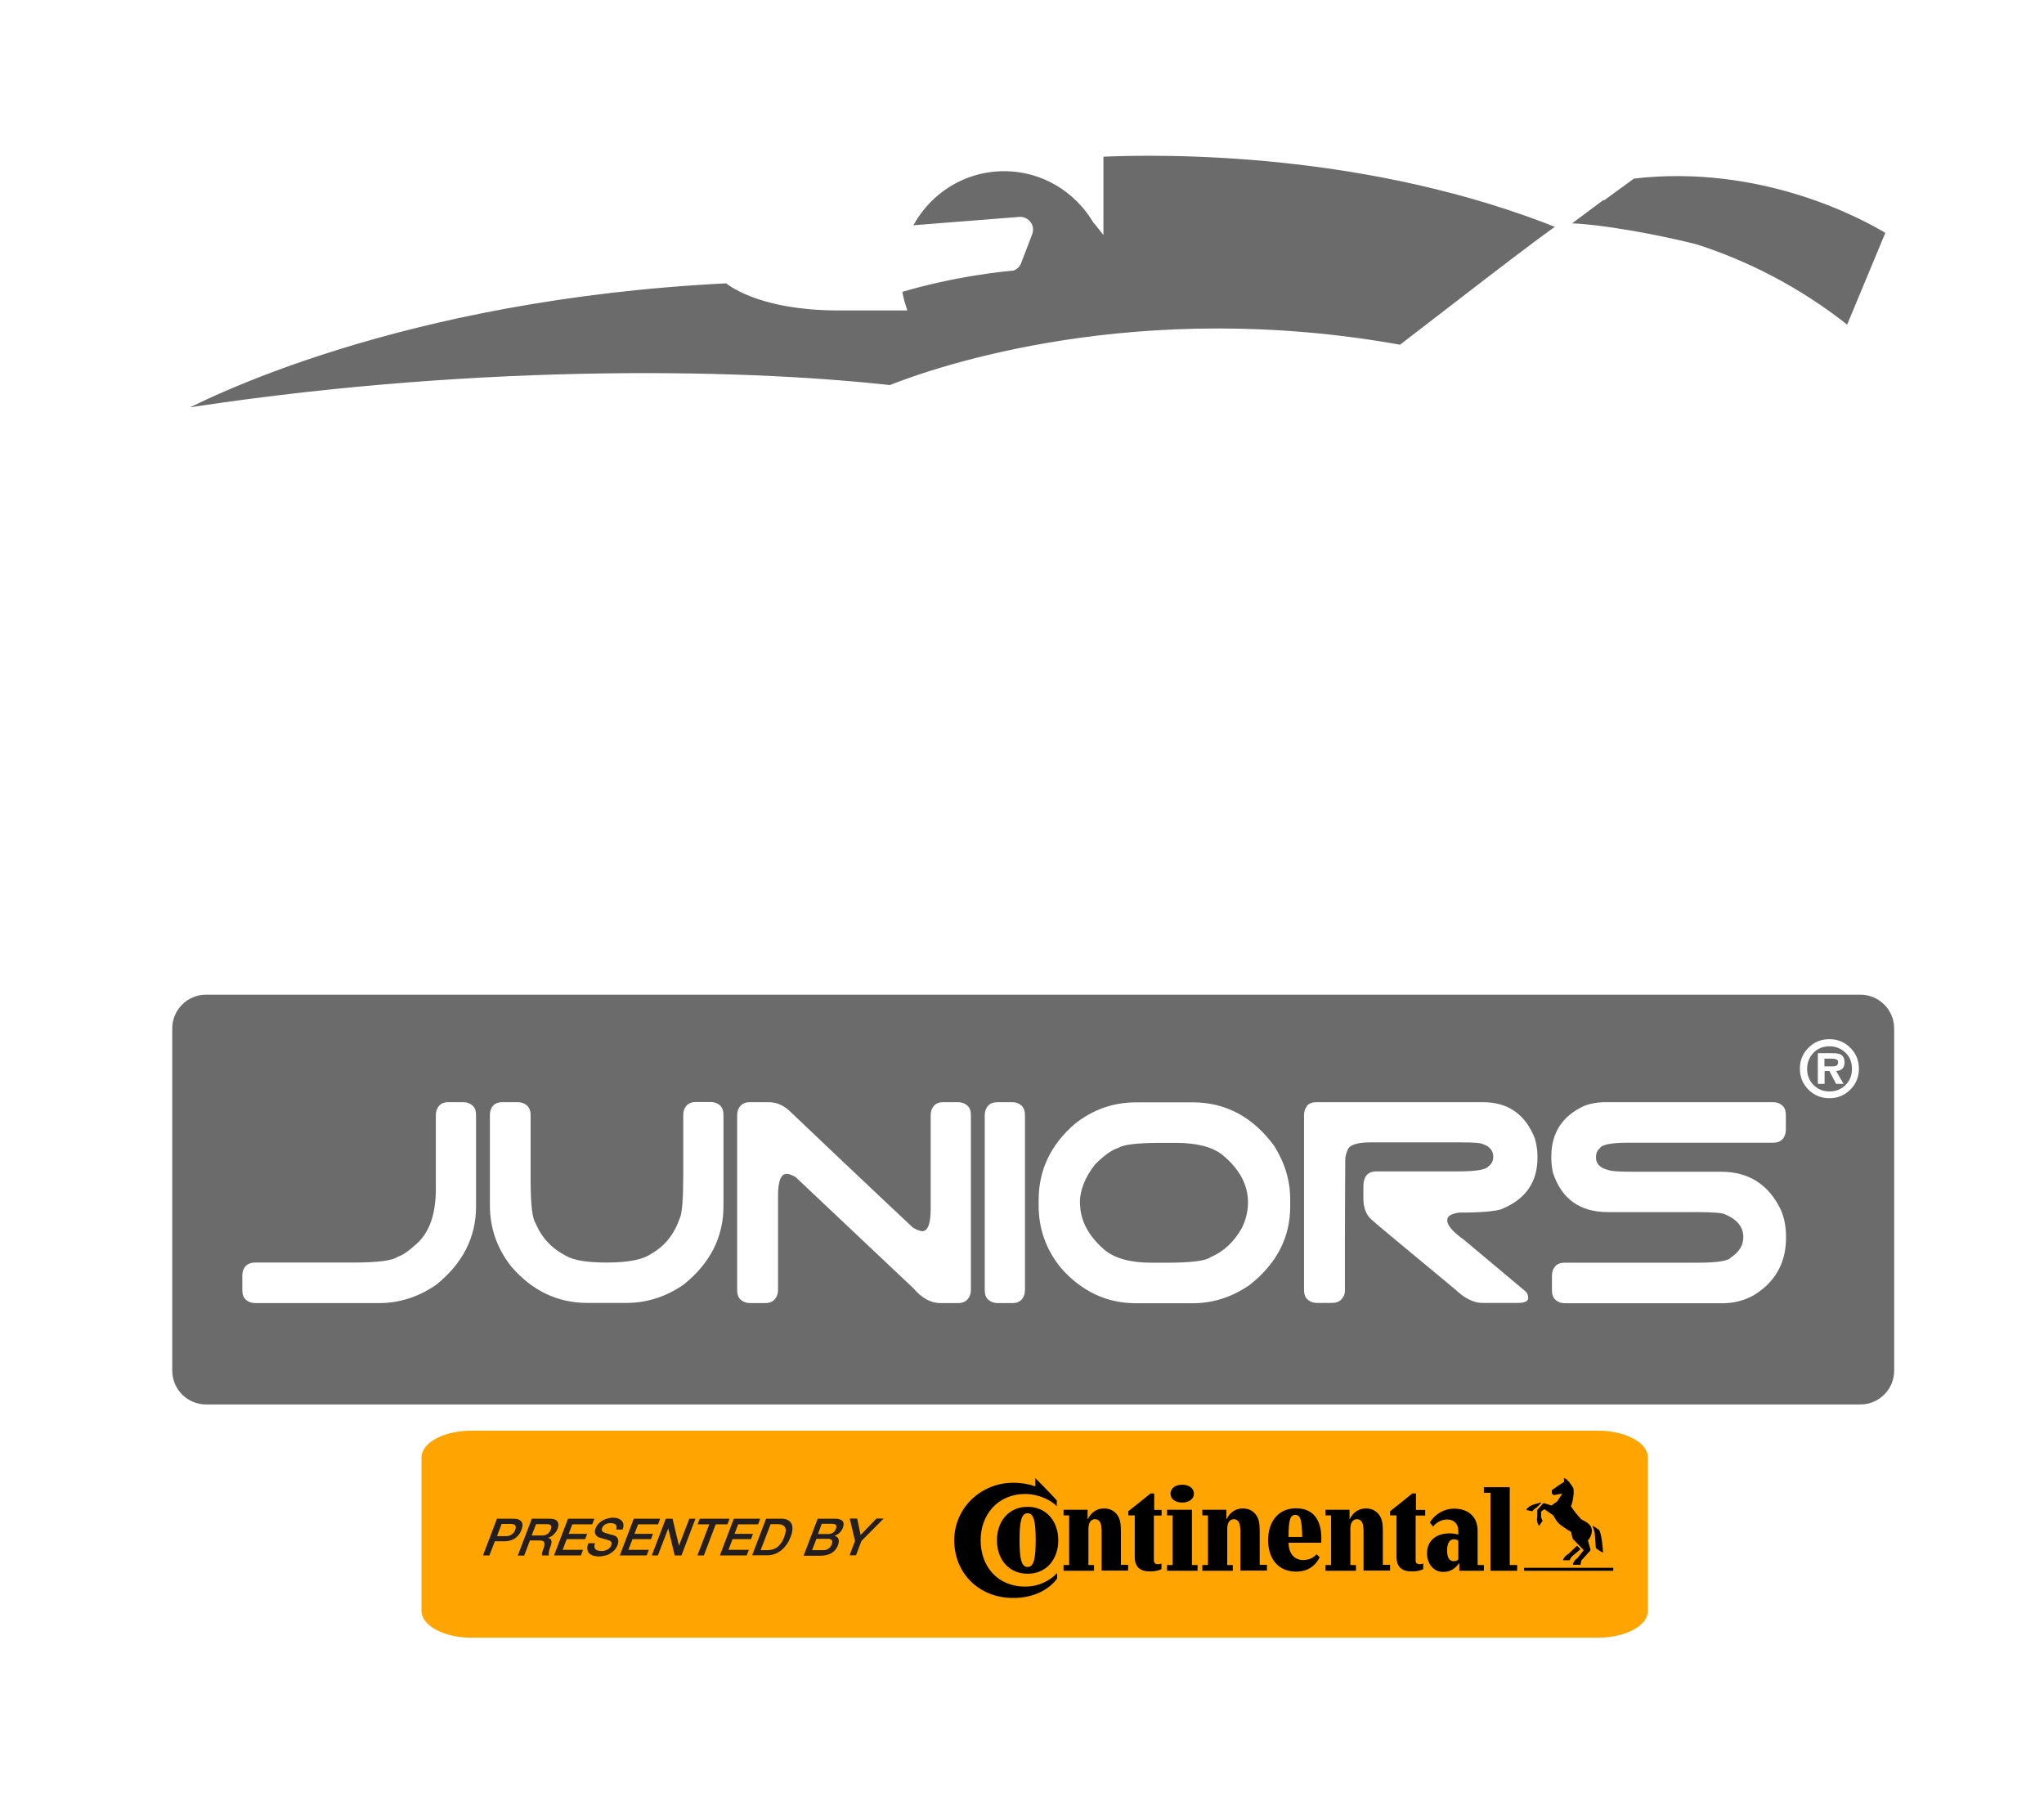
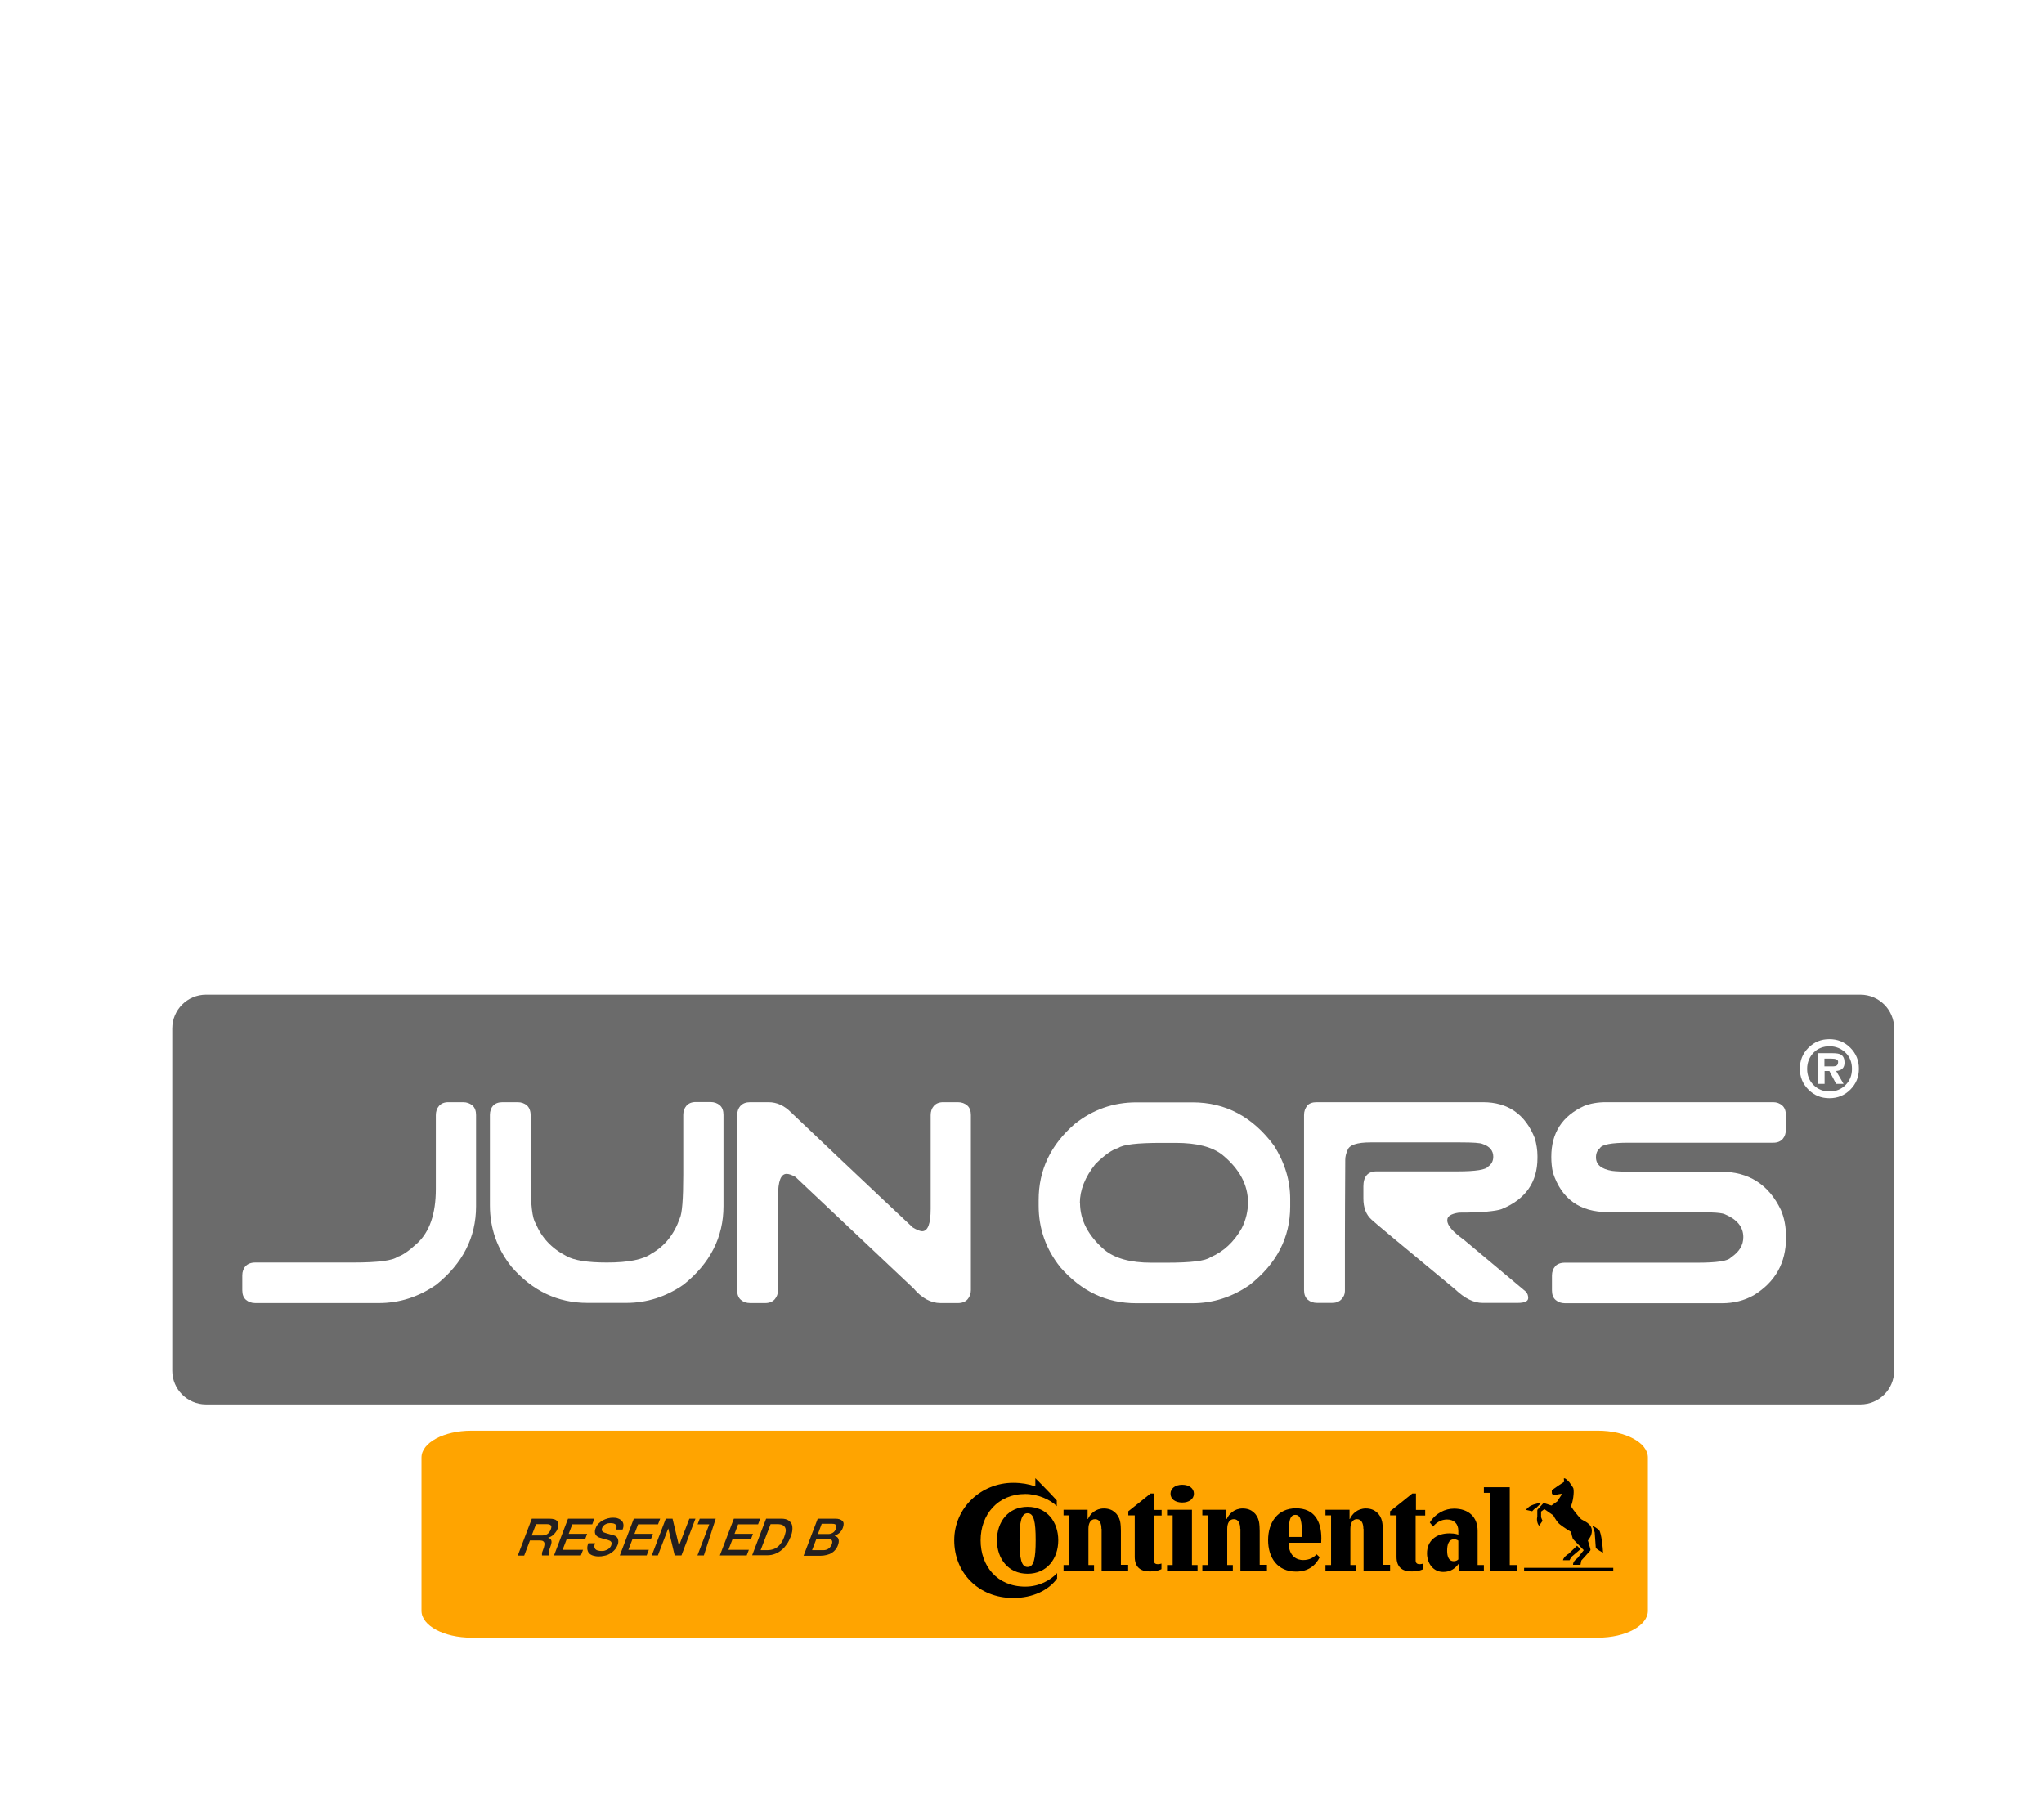
<svg xmlns="http://www.w3.org/2000/svg" width="124" height="109" viewBox="0 0 124 109" fill="none">
  <g filter="url(#filter0_d_43_295)">
-     <path d="M92.85 4.366L91.01 5.706H90.94C89.96 6.436 89.15 7.036 88.67 7.396C88.67 7.396 88.66 7.396 88.65 7.396L88.58 7.486C76.9 2.756 64.47 2.866 60.22 3.076H60.49V7.386C60.42 7.296 60.35 7.226 60.28 7.146C59.14 5.236 57.08 3.936 54.69 3.936C52.08 3.936 49.85 5.476 48.81 7.686L55.65 7.146C55.84 7.146 56.01 7.236 56.12 7.386C56.23 7.536 56.25 7.736 56.18 7.906L55.5 9.686C55.45 9.816 55.34 9.906 55.22 9.966C51.25 10.346 48.26 11.326 48.26 11.326C48.32 11.686 48.4 12.046 48.51 12.386H44.69C39.68 12.386 37.9 10.736 37.9 10.736C18.01 11.716 6.11 17.746 4 18.906C21.83 16.056 38.3 16.306 47.78 17.356C50.65 16.216 62.76 12.026 78.76 14.916C80.31 13.736 87.94 7.796 88.49 7.546C89.51 7.446 93.04 7.906 96.64 8.806C99.46 9.716 102.72 11.246 105.92 13.816L108.42 7.806C106.92 6.886 100.73 3.476 92.85 4.386V4.366Z" fill="#6B6B6B" stroke="white" stroke-width="0.44" stroke-miterlimit="10" />
    <path d="M4.69 22.136C5 21.796 5.46 21.626 6.06 21.626H8.19C8.74 21.626 9.18 21.786 9.52 22.096C9.86 22.406 10.03 22.866 10.03 23.466V32.776C10.03 36.196 10.28 38.246 10.77 38.926C11.59 40.926 13.04 42.466 15.11 43.556C16.2 44.186 18.14 44.496 20.92 44.496C23.98 44.496 26.09 44.076 27.27 43.226C29.15 42.156 30.5 40.476 31.32 38.186C31.65 37.526 31.81 35.466 31.81 31.996V23.466C31.81 22.946 31.96 22.506 32.26 22.156C32.56 21.796 33.01 21.626 33.61 21.626H35.7C36.25 21.626 36.69 21.786 37.03 22.096C37.37 22.406 37.54 22.866 37.54 23.466V36.486C37.54 40.906 35.64 44.636 31.85 47.666C29.34 49.416 26.61 50.286 23.66 50.286H18.13C13.87 50.286 10.27 48.576 7.32 45.166C5.25 42.576 4.21 39.636 4.21 36.366V23.476C4.21 22.926 4.37 22.486 4.68 22.146L4.69 22.136Z" fill="white" />
    <path d="M40.06 45.016C40.37 44.676 40.83 44.506 41.43 44.506H60.3C63.11 44.506 64.72 44.256 65.13 43.766C66.3 42.996 66.89 42.036 66.89 40.886C66.89 39.456 66.03 38.376 64.31 37.636C63.95 37.416 62.62 37.306 60.3 37.306H47.61C43.6 37.306 40.98 35.436 39.75 31.696C39.59 30.956 39.5 30.226 39.5 29.486V29.406C39.5 26.026 41.06 23.606 44.17 22.156C45.07 21.806 46.11 21.626 47.28 21.626H71.15C71.67 21.626 72.1 21.786 72.44 22.096C72.78 22.406 72.95 22.866 72.95 23.466V25.556C72.95 26.076 72.8 26.516 72.5 26.866C72.2 27.216 71.75 27.396 71.15 27.396H50.56C48.08 27.396 46.7 27.656 46.43 28.176C46.05 28.476 45.86 28.916 45.86 29.486C45.86 30.526 46.62 31.166 48.15 31.406C48.67 31.486 49.58 31.526 50.89 31.526H63.66C67.62 31.526 70.47 33.346 72.22 36.966C72.71 38.116 72.96 39.396 72.96 40.816V40.936C72.96 44.516 71.43 47.236 68.38 49.126C67.02 49.886 65.5 50.276 63.84 50.276H41.45C40.9 50.276 40.46 50.116 40.12 49.806C39.78 49.496 39.61 49.036 39.61 48.446V46.336C39.61 45.796 39.77 45.356 40.08 45.016H40.06Z" fill="white" />
    <path d="M76.8 50.286C76.25 50.286 75.81 50.126 75.47 49.816C75.13 49.506 74.96 49.046 74.96 48.446V35.556C74.96 31.296 76.67 27.696 80.08 24.746C82.67 22.676 85.61 21.636 88.88 21.636H106.44C106.99 21.636 107.43 21.796 107.77 22.106C108.11 22.416 108.28 22.876 108.28 23.476V25.566C108.28 26.086 108.12 26.526 107.81 26.876C107.5 27.226 107.04 27.406 106.44 27.406H92.48C89.07 27.406 87.02 27.656 86.34 28.146C84.21 29.106 82.64 30.586 81.63 32.606C81.06 33.646 80.77 35.626 80.77 38.546V48.456C80.77 48.976 80.61 49.416 80.3 49.766C79.99 50.116 79.53 50.296 78.93 50.296H76.8V50.286ZM85.68 33.336C85.68 32.816 85.84 32.386 86.15 32.046C86.46 31.706 86.92 31.536 87.52 31.536H106.43C106.95 31.536 107.38 31.686 107.74 31.986C108.09 32.286 108.27 32.736 108.27 33.336V35.466C108.27 35.986 108.11 36.426 107.8 36.776C107.49 37.126 107.03 37.306 106.43 37.306H87.52C86.97 37.306 86.53 37.146 86.19 36.836C85.85 36.526 85.68 36.066 85.68 35.466V33.336Z" fill="white" />
    <path d="M106.63 54.116H6.27C5.138 54.116 4.22 55.034 4.22 56.166V76.926C4.22 78.058 5.138 78.976 6.27 78.976H106.63C107.762 78.976 108.68 78.058 108.68 76.926V56.166C108.68 55.034 107.762 54.116 106.63 54.116Z" fill="#6B6B6B" />
    <path d="M20.4 60.866C20.53 60.716 20.72 60.636 20.97 60.636H21.86C22.09 60.636 22.28 60.706 22.43 60.836C22.58 60.966 22.65 61.166 22.65 61.416V66.956C22.65 68.836 21.84 70.426 20.23 71.716C19.16 72.456 18 72.826 16.75 72.826H9.26C9.03 72.826 8.84 72.756 8.69 72.626C8.54 72.496 8.47 72.296 8.47 72.046V71.146C8.47 70.916 8.54 70.726 8.67 70.586C8.8 70.446 9 70.366 9.25 70.366H15.19C16.71 70.366 17.61 70.246 17.89 70.016C18.18 69.936 18.57 69.666 19.06 69.216C19.83 68.516 20.21 67.416 20.21 65.906V61.426C20.21 61.206 20.27 61.016 20.4 60.866Z" fill="white" />
    <path d="M23.68 60.856C23.81 60.706 24.01 60.636 24.26 60.636H25.17C25.4 60.636 25.59 60.706 25.74 60.836C25.88 60.966 25.96 61.166 25.96 61.416V65.376C25.96 66.826 26.06 67.706 26.27 67.996C26.62 68.846 27.23 69.506 28.12 69.966C28.58 70.236 29.41 70.366 30.59 70.366C31.89 70.366 32.79 70.186 33.29 69.826C34.09 69.376 34.67 68.656 35.01 67.676C35.15 67.396 35.22 66.516 35.22 65.046V61.416C35.22 61.196 35.28 61.006 35.41 60.856C35.54 60.706 35.73 60.626 35.98 60.626H36.87C37.1 60.626 37.29 60.696 37.44 60.826C37.59 60.956 37.66 61.156 37.66 61.406V66.946C37.66 68.826 36.85 70.416 35.24 71.706C34.17 72.446 33.01 72.816 31.76 72.816H29.41C27.6 72.816 26.07 72.086 24.81 70.636C23.93 69.536 23.49 68.286 23.49 66.896V61.406C23.49 61.176 23.56 60.986 23.69 60.836L23.68 60.856Z" fill="white" />
    <path d="M38.7 60.856C38.83 60.706 39.03 60.636 39.28 60.636H40.39C40.9 60.636 41.36 60.846 41.77 61.266C44.1 63.486 45.88 65.166 47.1 66.316C48.32 67.466 49 68.106 49.14 68.236C49.37 68.376 49.56 68.456 49.71 68.466C50.06 68.466 50.23 68.016 50.23 67.106V61.426C50.23 61.206 50.29 61.016 50.42 60.866C50.55 60.716 50.74 60.636 50.99 60.636H51.88C52.11 60.636 52.3 60.706 52.45 60.836C52.6 60.966 52.67 61.166 52.67 61.416V72.036C52.67 72.256 52.6 72.446 52.47 72.596C52.34 72.746 52.14 72.826 51.89 72.826H50.83C50.24 72.826 49.69 72.526 49.19 71.936L42.03 65.176C41.8 65.046 41.62 64.986 41.49 64.986C41.14 64.986 40.97 65.436 40.97 66.326V72.036C40.97 72.256 40.9 72.446 40.77 72.596C40.64 72.746 40.44 72.826 40.19 72.826H39.28C39.05 72.826 38.86 72.756 38.71 72.626C38.56 72.496 38.49 72.296 38.49 72.046V61.426C38.49 61.196 38.56 61.006 38.69 60.856H38.7Z" fill="white" />
-     <path d="M53.71 60.856C53.84 60.706 54.04 60.636 54.29 60.636H55.18C55.4 60.636 55.58 60.706 55.73 60.836C55.88 60.966 55.95 61.166 55.95 61.416V72.036C55.95 72.256 55.89 72.446 55.76 72.596C55.63 72.746 55.44 72.826 55.19 72.826H54.3C54.07 72.826 53.88 72.756 53.73 72.626C53.58 72.496 53.51 72.296 53.51 72.046V61.426C53.51 61.196 53.58 61.006 53.71 60.856Z" fill="white" />
    <path d="M66.11 60.646C68.12 60.646 69.77 61.526 71.06 63.276C71.71 64.306 72.04 65.386 72.04 66.516V66.966C72.04 68.846 71.22 70.436 69.58 71.726C68.51 72.466 67.36 72.836 66.11 72.836H62.7C60.89 72.836 59.36 72.106 58.1 70.656C57.22 69.556 56.78 68.306 56.78 66.916V66.566C56.78 64.756 57.51 63.226 58.96 61.966C60.06 61.086 61.31 60.646 62.71 60.646H66.11ZM59.29 66.746C59.29 67.786 59.78 68.726 60.75 69.576C61.39 70.116 62.35 70.376 63.62 70.376H64.54C66.03 70.376 66.91 70.266 67.2 70.046C68 69.706 68.63 69.116 69.1 68.286C69.36 67.766 69.48 67.236 69.48 66.716C69.48 65.646 68.96 64.686 67.93 63.836C67.31 63.346 66.37 63.106 65.09 63.106H64.22C62.77 63.106 61.9 63.206 61.61 63.416C61.24 63.516 60.77 63.846 60.22 64.396C59.59 65.186 59.28 65.976 59.28 66.756L59.29 66.746Z" fill="white" />
    <path d="M73.06 60.856C73.19 60.706 73.39 60.636 73.64 60.636H83.73C85.25 60.636 86.3 61.366 86.88 62.826C86.98 63.176 87.04 63.536 87.04 63.906V64.026C87.04 65.496 86.31 66.536 84.86 67.126C84.7 67.186 84.4 67.236 83.98 67.276C83.56 67.316 82.99 67.336 82.28 67.336C81.8 67.406 81.57 67.556 81.57 67.786V67.816C81.57 68.116 81.91 68.506 82.58 68.986L86.34 72.136C86.43 72.236 86.48 72.366 86.48 72.516C86.48 72.716 86.27 72.816 85.84 72.816H83.7C83.18 72.816 82.63 72.546 82.05 71.996C78.75 69.266 77.06 67.856 76.98 67.766C76.64 67.466 76.48 67.036 76.48 66.476V65.746C76.48 65.146 76.75 64.836 77.28 64.836H82.21C83.3 64.836 83.92 64.736 84.06 64.536C84.26 64.396 84.36 64.196 84.36 63.946C84.36 63.576 84.14 63.316 83.72 63.176C83.58 63.106 83.13 63.076 82.36 63.076H76.91C76.09 63.076 75.62 63.236 75.52 63.546C75.43 63.746 75.38 63.936 75.38 64.136C75.37 66.126 75.36 67.766 75.36 69.086V72.096C75.36 72.286 75.29 72.446 75.15 72.596C75.01 72.746 74.82 72.816 74.58 72.816H73.67C73.44 72.816 73.25 72.746 73.1 72.616C72.95 72.486 72.88 72.286 72.88 72.036V61.416C72.88 61.186 72.95 60.996 73.08 60.846L73.06 60.856Z" fill="white" />
    <path d="M88.11 70.596C88.24 70.456 88.44 70.376 88.69 70.376H96.72C97.92 70.376 98.6 70.276 98.78 70.056C99.28 69.726 99.53 69.316 99.53 68.826C99.53 68.216 99.16 67.756 98.43 67.446C98.28 67.356 97.71 67.306 96.72 67.306H91.32C89.61 67.306 88.5 66.506 87.98 64.916C87.91 64.606 87.88 64.286 87.88 63.976V63.946C87.88 62.506 88.54 61.476 89.87 60.866C90.25 60.716 90.69 60.636 91.19 60.636H101.34C101.56 60.636 101.74 60.706 101.89 60.836C102.04 60.966 102.11 61.166 102.11 61.416V62.306C102.11 62.526 102.05 62.716 101.92 62.866C101.79 63.016 101.6 63.096 101.35 63.096H92.59C91.53 63.096 90.95 63.206 90.83 63.426C90.67 63.556 90.59 63.736 90.59 63.986C90.59 64.426 90.91 64.696 91.57 64.806C91.79 64.836 92.18 64.856 92.74 64.856H98.17C99.85 64.856 101.07 65.626 101.81 67.176C102.02 67.666 102.12 68.206 102.12 68.816V68.866C102.12 70.386 101.47 71.546 100.17 72.346C99.59 72.676 98.94 72.836 98.24 72.836H88.71C88.48 72.836 88.29 72.766 88.14 72.636C87.99 72.506 87.92 72.306 87.92 72.056V71.156C87.92 70.926 87.99 70.736 88.12 70.596H88.11Z" fill="white" />
    <path d="M106.54 58.616C106.54 59.106 106.37 59.526 106.02 59.876C105.67 60.226 105.25 60.396 104.75 60.396C104.25 60.396 103.83 60.226 103.48 59.876C103.13 59.526 102.96 59.106 102.96 58.606C102.96 58.106 103.13 57.686 103.48 57.336C103.83 56.986 104.25 56.816 104.75 56.816C105.25 56.816 105.67 56.986 106.02 57.336C106.37 57.686 106.54 58.106 106.54 58.606V58.616ZM106.12 58.616C106.12 58.216 105.99 57.886 105.73 57.636C105.47 57.386 105.14 57.246 104.76 57.246C104.38 57.246 104.04 57.376 103.79 57.636C103.54 57.896 103.4 58.226 103.4 58.616C103.4 59.006 103.53 59.336 103.79 59.596C104.05 59.856 104.37 59.986 104.76 59.986C105.15 59.986 105.47 59.856 105.73 59.596C105.99 59.336 106.12 59.016 106.12 58.616ZM105.67 58.236C105.67 58.556 105.5 58.716 105.16 58.746L105.61 59.526H105.16L104.75 58.746H104.46V59.526H104.05V57.666H104.95C105.19 57.666 105.37 57.696 105.47 57.766C105.6 57.856 105.67 58.006 105.67 58.236ZM105.28 58.186C105.28 58.056 105.14 57.996 104.86 57.996H104.45V58.466H104.95C105.06 58.466 105.14 58.446 105.19 58.416C105.25 58.376 105.28 58.296 105.28 58.186Z" fill="white" />
    <path d="M22.37 93.126H90.71C92.39 93.126 93.74 92.396 93.74 91.496V82.196C93.74 81.296 92.38 80.566 90.71 80.566H22.37C20.69 80.566 19.34 81.296 19.34 82.196V91.496C19.34 92.396 20.7 93.126 22.37 93.126Z" fill="#FFA400" />
    <path d="M91.64 89.066H86.23V88.886H91.64V89.066ZM88.93 88.036L89.44 87.546L89.65 87.756L89.1 88.226C89.06 88.286 89.02 88.366 88.99 88.426H88.59C88.61 88.276 88.82 88.086 88.93 88.036ZM87.23 84.926L86.81 85.046C86.81 85.046 86.62 85.116 86.54 85.176C86.46 85.236 86.36 85.326 86.36 85.376L86.72 85.456C86.78 85.396 86.84 85.326 86.89 85.286L86.97 85.246L87.27 84.946C87.27 84.946 87.26 84.926 87.23 84.936M89.68 85.926C89.45 85.676 89.25 85.436 89.07 85.146C89.19 84.916 89.28 84.296 89.22 84.066C89.2 83.996 89 83.726 88.97 83.686C88.92 83.636 88.76 83.456 88.68 83.456C88.66 83.456 88.65 83.456 88.64 83.466L88.66 83.666C88.44 83.806 88.16 83.996 87.91 84.176C87.91 84.246 87.91 84.356 87.92 84.396C87.96 84.426 88 84.456 88.05 84.476C88.15 84.456 88.46 84.386 88.54 84.396L88.24 84.856L87.89 85.106L87.45 84.966C87.45 84.966 87.39 84.966 87.38 84.986L87.06 85.336C87.06 85.336 87.03 85.366 87.03 85.406V85.796C87.03 85.796 87.01 85.856 87.01 85.926C87.01 86.206 87.14 86.336 87.14 86.336L87.35 86.036C87.35 86.036 87.27 85.866 87.26 85.816C87.26 85.806 87.26 85.476 87.26 85.476L87.46 85.326L88 85.706C88 85.706 88.15 85.986 88.29 86.146C88.38 86.266 88.85 86.576 89.08 86.706C89.1 86.826 89.15 87.026 89.19 87.136L89.85 87.816L89.46 88.306C89.32 88.396 89.19 88.556 89.2 88.706H89.65L89.7 88.446L90.24 87.846C90.24 87.846 90.27 87.796 90.25 87.746L90.1 87.226C90.18 87.136 90.34 86.916 90.34 86.646C90.34 86.166 89.81 86.046 89.65 85.906M90.5 86.706C90.47 86.576 90.42 86.436 90.38 86.366C90.38 86.366 90.4 86.346 90.45 86.366C90.49 86.396 90.78 86.586 90.78 86.586C90.92 86.796 91.01 87.656 91.02 87.966C90.89 87.906 90.7 87.796 90.58 87.686L90.51 86.706H90.5Z" fill="black" />
    <path d="M76.48 86.526C76.48 86.196 76.37 85.936 76.09 85.936C75.81 85.936 75.69 86.196 75.69 86.526V88.716H76.03V89.066H74.18V88.716H74.52V85.706H74.18V85.366H75.64V85.926H75.66C75.8 85.616 76.12 85.286 76.63 85.286C77.17 85.286 77.5 85.616 77.61 86.056C77.65 86.226 77.66 86.506 77.66 86.656V88.706H78.1V89.056H76.49V86.526H76.48ZM69.01 86.526C69.01 86.196 68.9 85.936 68.62 85.936C68.34 85.936 68.22 86.196 68.22 86.526V88.716H68.56V89.066H66.71V88.716H67.05V85.706H66.71V85.366H68.17V85.926H68.19C68.33 85.616 68.65 85.286 69.16 85.286C69.7 85.286 70.03 85.616 70.14 86.056C70.18 86.226 70.19 86.506 70.19 86.656V88.706H70.63V89.056H69.02V86.526H69.01ZM79.65 85.706V88.436C79.65 88.626 79.77 88.666 79.89 88.666C80.01 88.666 80.11 88.626 80.11 88.626V88.966C80.11 88.966 79.89 89.106 79.4 89.106C78.82 89.106 78.49 88.826 78.49 88.226V85.706H78.1V85.456C78.54 85.106 79.05 84.706 79.45 84.376H79.67V85.376H80.23V85.716H79.67L79.65 85.706ZM56.58 83.446C56.58 83.446 57.47 84.336 57.88 84.796V85.146C57.5 84.746 56.71 84.406 55.97 84.406C54.3 84.406 53.26 85.666 53.26 87.216C53.26 88.766 54.25 90.026 55.97 90.026C56.83 90.026 57.51 89.626 57.9 89.206V89.536C57.38 90.246 56.43 90.716 55.24 90.716C53.12 90.716 51.66 89.176 51.66 87.216C51.66 85.256 53.28 83.726 55.24 83.726C55.74 83.726 56.19 83.806 56.58 83.946V83.446ZM73.63 88.076C73.46 88.266 73.2 88.416 72.82 88.416C72.48 88.416 71.96 88.226 71.94 87.366H73.92C73.92 87.296 73.93 87.166 73.93 87.096C73.93 86.056 73.5 85.276 72.39 85.276C71.28 85.276 70.7 86.136 70.7 87.206C70.7 88.276 71.27 89.116 72.39 89.116C73.11 89.116 73.56 88.776 73.83 88.246L73.64 88.066L73.63 88.076ZM71.94 87.016C71.94 86.046 72.02 85.676 72.35 85.676C72.68 85.676 72.75 86.026 72.77 87.016H71.95H71.94ZM55.62 87.206C55.62 86.076 55.73 85.576 56.11 85.576C56.49 85.576 56.6 86.076 56.6 87.206C56.6 88.336 56.49 88.836 56.11 88.836C55.73 88.836 55.62 88.336 55.62 87.206ZM54.25 87.216C54.25 88.336 54.94 89.246 56.11 89.246C57.28 89.246 57.97 88.336 57.97 87.216C57.97 86.096 57.28 85.186 56.11 85.186C54.94 85.186 54.25 86.096 54.25 87.216ZM60.59 86.526C60.59 86.196 60.48 85.936 60.2 85.936C59.92 85.936 59.8 86.196 59.8 86.526V88.716H60.14V89.066H58.29V88.716H58.63V85.706H58.29V85.366H59.75V85.926H59.77C59.91 85.616 60.23 85.286 60.74 85.286C61.28 85.286 61.61 85.616 61.72 86.056C61.76 86.226 61.77 86.506 61.77 86.656V88.706H62.21V89.056H60.6V86.526H60.59ZM64.78 84.386C64.78 84.716 65.07 84.926 65.49 84.926C65.91 84.926 66.2 84.706 66.2 84.386C66.2 84.066 65.91 83.846 65.49 83.846C65.07 83.846 64.78 84.066 64.78 84.386ZM63.77 85.706V88.436C63.77 88.626 63.89 88.666 64.01 88.666C64.13 88.666 64.23 88.626 64.23 88.626V88.966C64.23 88.966 64.01 89.106 63.52 89.106C62.94 89.106 62.61 88.826 62.61 88.226V85.706H62.22V85.456C62.66 85.106 63.17 84.706 63.57 84.376H63.79V85.376H64.24V85.716H63.79L63.77 85.706ZM85.36 88.716H85.81V89.066H84.19V84.336H83.79V83.996H85.36V88.716ZM82.24 87.236C82.24 87.236 82.13 87.156 81.99 87.156C81.64 87.156 81.56 87.496 81.56 87.856C81.56 88.216 81.67 88.486 81.96 88.486C82.1 88.486 82.19 88.426 82.24 88.376V87.236ZM82.29 88.626H82.27C82.05 88.926 81.77 89.136 81.32 89.136C80.72 89.136 80.34 88.616 80.34 88.006C80.34 87.266 80.87 86.796 81.71 86.796C82.05 86.796 82.24 86.876 82.24 86.876V86.646C82.24 86.196 81.96 85.956 81.56 85.956C81 85.956 80.71 86.386 80.71 86.386L80.51 86.136C80.88 85.556 81.45 85.296 81.98 85.296C82.88 85.296 83.41 85.826 83.41 86.636V88.716H83.79V89.066H82.3V88.626H82.29ZM64.57 89.066V88.716H64.91V85.706H64.57V85.366H66.08V88.716H66.42V89.066H64.57Z" fill="black" />
-     <path d="M23.93 85.906H24.91C25.07 85.906 25.19 85.926 25.27 85.976C25.35 86.026 25.41 86.076 25.44 86.146C25.47 86.216 25.48 86.286 25.46 86.376C25.45 86.456 25.43 86.536 25.4 86.596C25.37 86.666 25.34 86.736 25.29 86.816C25.24 86.896 25.17 86.966 25.09 87.036C25.01 87.106 24.91 87.166 24.79 87.206C24.67 87.246 24.54 87.276 24.38 87.276H23.79L23.46 88.136H23.07L23.92 85.906H23.93ZM23.92 86.966H24.49C24.49 86.966 24.58 86.966 24.63 86.946C24.68 86.936 24.73 86.916 24.78 86.886C24.83 86.856 24.87 86.816 24.92 86.776C24.96 86.726 25 86.666 25.02 86.596C25.05 86.526 25.06 86.466 25.06 86.416C25.06 86.366 25.04 86.326 25.02 86.306C25 86.276 24.96 86.256 24.92 86.246C24.88 86.236 24.83 86.226 24.78 86.226H24.2L23.92 86.966Z" fill="#231F20" />
    <path d="M26.02 85.906H27.09C27.34 85.906 27.5 85.956 27.58 86.066C27.66 86.176 27.67 86.316 27.6 86.506C27.56 86.616 27.51 86.696 27.45 86.766C27.39 86.836 27.33 86.896 27.28 86.936C27.22 86.976 27.17 87.006 27.12 87.026C27.07 87.046 27.04 87.056 27.02 87.066C27.02 87.066 27.08 87.086 27.12 87.106C27.15 87.126 27.18 87.146 27.2 87.186C27.22 87.226 27.23 87.266 27.23 87.326C27.23 87.386 27.21 87.456 27.18 87.546C27.13 87.676 27.09 87.796 27.07 87.906C27.05 88.016 27.05 88.086 27.07 88.136H26.65C26.65 88.136 26.65 88.036 26.65 87.976C26.67 87.916 26.69 87.866 26.71 87.806C26.75 87.706 26.78 87.616 26.79 87.546C26.81 87.476 26.81 87.406 26.79 87.366C26.78 87.316 26.74 87.286 26.7 87.256C26.65 87.236 26.58 87.226 26.49 87.226H25.92L25.57 88.146H25.18L26.03 85.916L26.02 85.906ZM26.02 86.926H26.66C26.78 86.926 26.89 86.896 26.98 86.836C27.07 86.776 27.13 86.686 27.18 86.566C27.21 86.496 27.22 86.436 27.22 86.396C27.22 86.356 27.2 86.316 27.17 86.296C27.14 86.276 27.11 86.256 27.06 86.246C27.02 86.246 26.97 86.236 26.92 86.236H26.29L26.02 86.936V86.926Z" fill="#231F20" />
    <path d="M28.22 85.906H29.83L29.7 86.246H28.49L28.27 86.826H29.39L29.27 87.146H28.15L27.9 87.796H29.14L29.01 88.136H27.38L28.23 85.906H28.22Z" fill="#231F20" />
    <path d="M29.87 87.386C29.84 87.476 29.82 87.546 29.83 87.606C29.83 87.666 29.86 87.716 29.89 87.756C29.93 87.796 29.98 87.826 30.04 87.836C30.1 87.856 30.17 87.866 30.25 87.866C30.34 87.866 30.41 87.866 30.48 87.836C30.55 87.816 30.61 87.786 30.66 87.756C30.71 87.726 30.75 87.686 30.78 87.646C30.81 87.606 30.84 87.566 30.85 87.526C30.88 87.436 30.89 87.376 30.86 87.336C30.84 87.296 30.81 87.266 30.77 87.246C30.7 87.216 30.62 87.186 30.53 87.166C30.44 87.146 30.32 87.106 30.18 87.066C30.09 87.046 30.03 87.006 29.98 86.966C29.93 86.926 29.9 86.876 29.88 86.826C29.86 86.776 29.86 86.726 29.86 86.666C29.86 86.606 29.88 86.556 29.9 86.496C29.94 86.386 30 86.286 30.08 86.206C30.16 86.126 30.25 86.056 30.34 86.006C30.44 85.956 30.54 85.916 30.65 85.886C30.76 85.856 30.86 85.846 30.96 85.846C31.08 85.846 31.18 85.856 31.27 85.896C31.36 85.926 31.43 85.976 31.49 86.036C31.55 86.096 31.58 86.176 31.59 86.256C31.6 86.346 31.59 86.446 31.54 86.566H31.15C31.19 86.426 31.18 86.316 31.12 86.266C31.06 86.206 30.96 86.176 30.82 86.176C30.77 86.176 30.73 86.176 30.67 86.186C30.62 86.186 30.57 86.206 30.52 86.236C30.47 86.256 30.43 86.286 30.39 86.326C30.35 86.366 30.32 86.406 30.3 86.466C30.27 86.546 30.27 86.606 30.3 86.656C30.33 86.696 30.38 86.736 30.45 86.756C30.45 86.756 30.49 86.766 30.54 86.786C30.59 86.806 30.65 86.816 30.71 86.836C30.77 86.856 30.84 86.876 30.9 86.886C30.96 86.906 31 86.916 31.03 86.926C31.09 86.946 31.15 86.976 31.18 87.016C31.22 87.056 31.25 87.106 31.26 87.156C31.28 87.206 31.28 87.266 31.28 87.316C31.28 87.376 31.26 87.436 31.24 87.496C31.19 87.616 31.13 87.726 31.04 87.816C30.96 87.906 30.86 87.976 30.76 88.036C30.66 88.096 30.55 88.136 30.43 88.156C30.31 88.186 30.2 88.196 30.09 88.196C29.96 88.196 29.85 88.176 29.75 88.146C29.65 88.116 29.57 88.066 29.51 88.006C29.45 87.946 29.42 87.856 29.4 87.756C29.39 87.656 29.4 87.536 29.46 87.396H29.85L29.87 87.386Z" fill="#231F20" />
    <path d="M32.21 85.906H33.82L33.69 86.246H32.48L32.26 86.826H33.38L33.26 87.146H32.14L31.89 87.796H33.13L33 88.136H31.37L32.22 85.906H32.21Z" fill="#231F20" />
    <path d="M34.16 85.906H34.57L34.96 87.546L35.59 85.906H35.96L35.11 88.136H34.7L34.31 86.496L33.68 88.136H33.31L34.16 85.906Z" fill="#231F20" />
-     <path d="M36.22 85.906H38.03L37.9 86.246H37.19L36.47 88.136H36.08L36.8 86.246H36.09L36.22 85.906Z" fill="#231F20" />
+     <path d="M36.22 85.906H38.03H37.19L36.47 88.136H36.08L36.8 86.246H36.09L36.22 85.906Z" fill="#231F20" />
    <path d="M38.28 85.906H39.89L39.76 86.246H38.55L38.33 86.826H39.45L39.33 87.146H38.21L37.96 87.796H39.2L39.07 88.136H37.44L38.29 85.906H38.28Z" fill="#231F20" />
    <path d="M40.25 85.906H41.17C41.34 85.906 41.48 85.936 41.58 85.996C41.68 86.056 41.75 86.136 41.8 86.236C41.84 86.336 41.85 86.456 41.84 86.586C41.83 86.726 41.79 86.866 41.73 87.016C41.67 87.166 41.6 87.316 41.51 87.446C41.42 87.576 41.32 87.696 41.2 87.796C41.08 87.896 40.95 87.976 40.8 88.036C40.65 88.096 40.49 88.126 40.32 88.126H39.4L40.25 85.896V85.906ZM39.91 87.816H40.29C40.44 87.816 40.57 87.796 40.69 87.756C40.8 87.716 40.9 87.656 40.98 87.586C41.06 87.516 41.13 87.426 41.19 87.336C41.25 87.236 41.3 87.136 41.34 87.026C41.38 86.916 41.41 86.806 41.43 86.716C41.45 86.616 41.44 86.536 41.41 86.466C41.38 86.396 41.33 86.336 41.25 86.296C41.17 86.256 41.05 86.236 40.9 86.236H40.52L39.91 87.826V87.816Z" fill="#231F20" />
    <path d="M43.37 85.906H44.45C44.65 85.906 44.79 85.956 44.88 86.046C44.97 86.136 44.97 86.276 44.9 86.466C44.86 86.576 44.79 86.676 44.71 86.756C44.62 86.836 44.52 86.896 44.4 86.946C44.53 86.986 44.61 87.046 44.64 87.146C44.67 87.246 44.66 87.376 44.6 87.526C44.57 87.616 44.52 87.696 44.46 87.776C44.4 87.856 44.33 87.916 44.24 87.976C44.15 88.036 44.05 88.076 43.93 88.106C43.81 88.136 43.68 88.156 43.54 88.156H42.52L43.37 85.926V85.906ZM43.03 87.816H43.72C43.84 87.816 43.94 87.786 44.03 87.726C44.12 87.666 44.18 87.576 44.23 87.466C44.27 87.356 44.27 87.266 44.23 87.216C44.19 87.156 44.11 87.126 43.99 87.126H43.3L43.03 87.826V87.816ZM43.4 86.836H44.04C44.13 86.836 44.22 86.806 44.3 86.756C44.38 86.706 44.44 86.626 44.48 86.526C44.52 86.416 44.52 86.336 44.48 86.286C44.44 86.236 44.37 86.216 44.26 86.216H43.62L43.39 86.836H43.4Z" fill="#231F20" />
-     <path d="M45.64 87.256L45.32 85.896H45.77L45.98 86.896L46.94 85.896H47.38L46.03 87.256L45.7 88.126H45.31L45.64 87.256Z" fill="#231F20" />
  </g>
  <defs>
    <filter id="filter0_d_43_295" x="0.115" y="0.11" width="123.711" height="108.146" filterUnits="userSpaceOnUse" color-interpolation-filters="sRGB">
      <feFlood flood-opacity="0" result="BackgroundImageFix" />
      <feColorMatrix in="SourceAlpha" type="matrix" values="0 0 0 0 0 0 0 0 0 0 0 0 0 0 0 0 0 0 127 0" result="hardAlpha" />
      <feOffset dx="6.23" dy="6.23" />
      <feGaussianBlur stdDeviation="4.45" />
      <feColorMatrix type="matrix" values="0 0 0 0 0 0 0 0 0 0 0 0 0 0 0 0 0 0 0.3 0" />
      <feBlend mode="normal" in2="BackgroundImageFix" result="effect1_dropShadow_43_295" />
      <feBlend mode="normal" in="SourceGraphic" in2="effect1_dropShadow_43_295" result="shape" />
    </filter>
  </defs>
</svg>